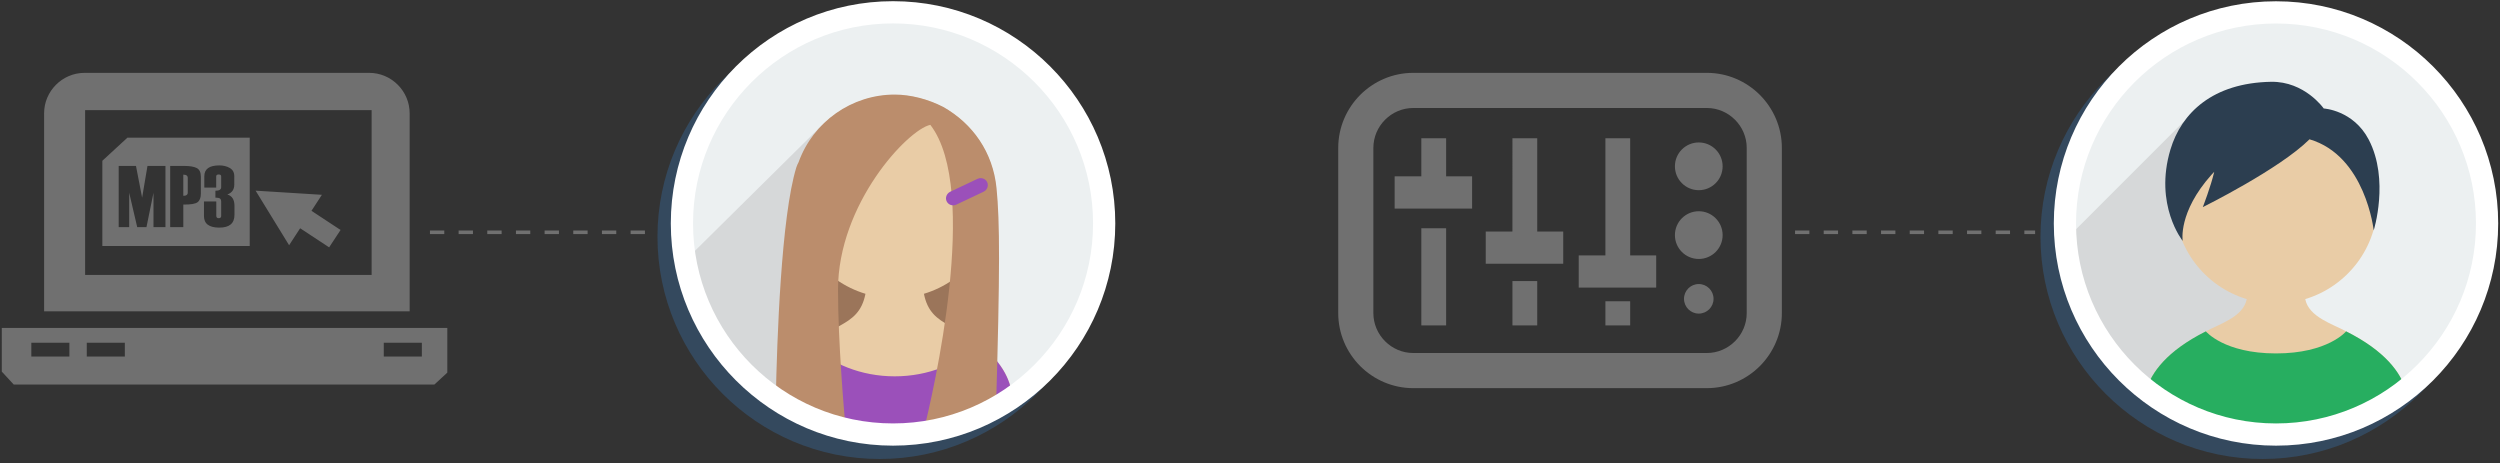
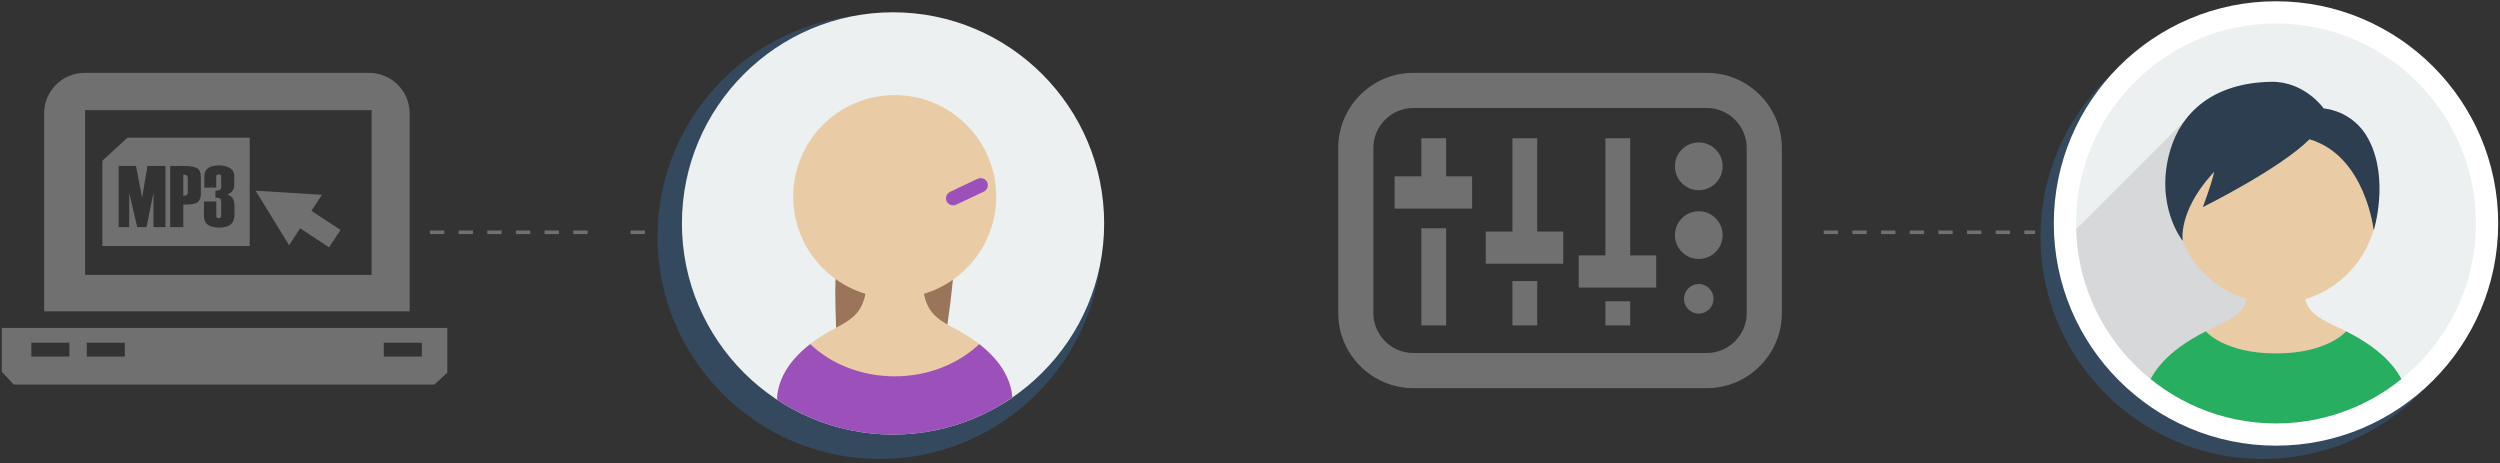
<svg xmlns="http://www.w3.org/2000/svg" version="1.1" id="Layer_1" x="0px" y="0px" width="697.75px" height="129.334px" viewBox="0 0 697.75 129.334" enable-background="new 0 0 697.75 129.334" xml:space="preserve">
  <rect x="0" y="0" width="697.75" height="129.334" fill="#333333" stroke="none" />
  <g>
    <path fill="#34495E" d="M245.525,4.053c-34.201,0-62.025,27.825-62.025,62.026c0,34.2,27.824,62.024,62.025,62.024   c34.202,0,62.025-27.824,62.025-62.024C307.551,31.878,279.728,4.053,245.525,4.053z" />
    <path fill="#ECF0F1" d="M249.246,121.282c-32.489,0-58.922-26.435-58.922-58.925c0-32.491,26.433-58.925,58.922-58.925   c32.492,0,58.924,26.434,58.924,58.925C308.17,94.848,281.738,121.282,249.246,121.282z" />
-     <path fill="#D6D8D9" d="M191.248,72.686c4.898,27.581,29.033,48.597,57.998,48.597V54.929l-19.777-20.048L191.248,72.686z" />
    <path fill="#9B755A" d="M264.706,77.945l1.345-0.876l-0.156,1.595c-0.357,3.669-0.839,7.569-1.427,11.593l-0.169,1.151   l-0.995-0.604c-3.052-1.853-5.27-4.037-6.187-8.661l-0.136-0.684l0.669-0.203C260.084,80.53,262.456,79.414,264.706,77.945z" />
    <path fill="#9B755A" d="M233.194,78.357l0.073-1.353l1.127,0.755c2.29,1.538,4.773,2.715,7.382,3.497l0.669,0.203l-0.134,0.684   c-1.096,5.535-4.138,7.592-7.765,9.563l-1.157,0.583l-0.046-1.194c-0.147-3.793-0.221-7.243-0.221-10.252   C233.123,80.011,233.15,79.183,233.194,78.357z" />
    <path fill="#E9CCA6" d="M278.045,54.872c0-15.648-12.683-28.332-28.332-28.332c-15.646,0-28.331,12.684-28.331,28.332   c0,12.808,8.504,23.618,20.169,27.124c-0.987,5.011-3.563,6.962-7.311,8.999c-14.412,7.256-17.079,15.273-17.379,20.254   c0.54,0.366,1.096,0.71,1.65,1.058h61.94c0.705-0.442,1.401-0.894,2.088-1.365c-0.39-4.997-3.226-12.835-17.354-19.946   c-3.75-2.037-6.321-3.988-7.314-8.999C269.542,78.492,278.045,67.68,278.045,54.872z" />
    <path fill="#9B50BA" d="M282.54,110.942c-0.305-3.833-2.065-9.329-9.231-14.897c-5.828,5.507-14.225,8.989-23.596,8.989   s-17.767-3.482-23.595-8.989c-7.356,5.714-9.02,11.363-9.254,15.205c0,0,0.079,0.158,0.229,0.447   c9.252,6.051,20.296,9.585,32.153,9.585C261.593,121.282,273.061,117.457,282.54,110.942z" />
-     <path fill="#BB8D6C" d="M263.248,29.836c-4.078-2.096-8.992-3.442-13.539-3.442c-11.962,0-22.742,7.576-26.813,18.852   c-0.224,0.429-0.462,0.906-0.634,1.458c-4.231,13.708-5.407,48.048-5.736,64.627c5.848,3.923,12.438,6.811,19.507,8.438   c-0.396-4.195-2.143-24.215-2.143-38.926c0-23.934,19.438-44.643,25.767-46.001c13.97,18.089,0.772,74.888-1.965,85.827   c7.279-1.052,14.131-3.438,20.302-6.9c1.114-38.368,1.073-51.889,0.139-61.266C277.128,42.447,271.463,34.495,263.248,29.836z" />
    <path fill="#9B50BA" d="M265.217,53.512c-1.02,0.484-1.475,1.688-1.007,2.674c0.464,0.993,1.683,1.405,2.702,0.927l7.598-3.598   c1.021-0.484,1.475-1.688,1.007-2.68c-0.467-0.985-1.686-1.398-2.707-0.916L265.217,53.512z" />
-     <path fill="#FFFFFF" d="M249.246,6.535c-30.778,0-55.818,25.044-55.818,55.822c0,30.779,25.04,55.822,55.818,55.822   c30.784,0,55.825-25.043,55.825-55.822C305.071,31.579,280.03,6.535,249.246,6.535z M249.246,124.382   c-34.199,0-62.022-27.823-62.022-62.024s27.823-62.024,62.022-62.024c34.202,0,62.028,27.823,62.028,62.024   S283.448,124.382,249.246,124.382z" />
  </g>
  <g>
    <path fill-rule="evenodd" clip-rule="evenodd" fill="#707070" d="M403.613,63.71v27.108h-6.923V63.71H403.613z M429.039,78.451   v12.367h-6.919V78.451H429.039z M414.671,64.612h7.449V38.581h6.919v26.031h7.255v8.997h-21.623V64.612z M454.982,84.077v6.741   h-6.915v-6.741H454.982z M440.618,71.282h7.449V38.581h6.915v32.701h7.259v8.992h-21.623V71.282z M476.372,30.14h-81.929   c-3.057,0-5.843,1.255-7.86,3.273c-2.022,2.021-3.277,4.808-3.277,7.864v46.111c0,3.053,1.255,5.843,3.277,7.86   c2.018,2.022,4.804,3.277,7.86,3.277h81.929c3.057,0,5.843-1.255,7.86-3.277c2.022-2.018,3.277-4.808,3.277-7.86V41.277   c0-3.057-1.255-5.843-3.277-7.864C482.215,31.395,479.429,30.14,476.372,30.14z M394.443,20.333   c-5.762,0-10.998,2.354-14.797,6.144c-3.79,3.799-6.147,9.034-6.147,14.801v46.111c0,5.762,2.357,10.998,6.147,14.797   c3.799,3.79,9.035,6.147,14.797,6.147h81.929c5.766,0,11.002-2.357,14.797-6.147c3.79-3.799,6.147-9.035,6.147-14.797V41.277   c0-5.767-2.357-11.002-6.147-14.801c-3.795-3.79-9.031-6.144-14.797-6.144H394.443z M474.125,39.76c3.68,0,6.66,2.98,6.66,6.656   c0,3.685-2.98,6.665-6.66,6.665c-3.676,0-6.656-2.98-6.656-6.665C467.469,42.74,470.449,39.76,474.125,39.76z M474.125,58.957   c3.68,0,6.66,2.984,6.66,6.665c0,3.676-2.98,6.656-6.66,6.656c-3.676,0-6.656-2.98-6.656-6.656   C467.469,61.941,470.449,58.957,474.125,58.957z M474.125,79.274c2.276,0,4.125,1.848,4.125,4.125c0,2.276-1.849,4.125-4.125,4.125   s-4.121-1.849-4.121-4.125C470.004,81.122,471.849,79.274,474.125,79.274z M396.69,38.581h6.923v10.637h7.25v8.993h-21.618v-8.993   h7.445V38.581z" />
    <path fill-rule="evenodd" clip-rule="evenodd" fill="#707070" d="M23.756,30.74v45.99h79.965V30.74H23.756z M24.217,95.653v3.854   h10.627v-3.854H24.217z M107.112,95.653v3.854h10.627v-3.854H107.112z M8.741,95.653v3.854h10.626v-3.854H8.741z M0.5,91.53   h124.344v12.467l-3.615,3.336H3.84l-3.34-3.62V91.53z M71.339,53.214l9.35,15.229l3.08-4.737l8.092,5.329l3.191-4.85l-8.12-5.344   l2.911-4.472L71.339,53.214z M52.401,53.749v-4.095c0-0.605-0.414-0.908-1.243-0.908v5.907   C51.987,54.653,52.401,54.351,52.401,53.749z M51.158,57.09c2.031,0.032,3.354-0.182,3.974-0.647   c0.619-0.467,0.927-1.258,0.927-2.376v-4.733c0-1.221-0.377-2.031-1.137-2.428c-0.755-0.396-1.919-0.596-3.479-0.596h-3.946v17.074   h3.662V57.09z M56.925,56.224v4.071c0,2.157,1.431,3.233,4.286,3.233c2.818,0,4.23-1.184,4.23-3.551v-2.529   c0-1.724-0.666-2.776-1.994-3.163c1.295-0.476,1.942-1.384,1.942-2.753v-2.344c0-1.048-0.414-1.816-1.248-2.297   c-0.829-0.484-1.803-0.727-2.926-0.727c-2.79,0-4.188,1.006-4.188,3.019v3.168h3.317v-3.14c0-0.34,0.237-0.513,0.703-0.513   c0.457,0,0.685,0.173,0.685,0.513v3.023c0,0.666-0.54,1.002-1.611,1.002v1.924c0.624,0,1.043,0.084,1.271,0.246   c0.229,0.159,0.34,0.471,0.34,0.918v3.941c0,0.42-0.228,0.629-0.685,0.629c-0.452,0-0.68-0.209-0.68-0.629v-4.043H56.925z    M46.178,63.384V46.31H41.16l-1.495,8.855l-1.714-8.855h-4.822v17.074h2.926v-9.588l2.24,9.588h2.586l1.957-9.588v9.588H46.178z    M35.556,38.427l-6.992,6.443v23.787h41.131v-30.23H35.556z M23.611,20.333h79.42c6.22,0,11.303,5.087,11.303,11.302v55.261H12.31   V31.635C12.31,25.42,17.396,20.333,23.611,20.333z" />
-     <path fill="#34495E" d="M631.51,4.078c-34.191,0-62.01,27.82-62.01,62.013c0,34.193,27.818,62.013,62.01,62.013   c34.194,0,62.015-27.819,62.015-62.013C693.524,31.898,665.704,4.078,631.51,4.078z" />
+     <path fill="#34495E" d="M631.51,4.078c-34.191,0-62.01,27.82-62.01,62.013c0,34.193,27.818,62.013,62.01,62.013   c34.194,0,62.015-27.819,62.015-62.013C693.524,31.898,665.704,4.078,631.51,4.078" />
    <path fill="#ECF0F1" d="M635.231,121.281c32.485,0,58.911-26.428,58.911-58.911S667.717,3.458,635.231,3.458   c-32.482,0-58.91,26.429-58.91,58.912S602.749,121.281,635.231,121.281z" />
    <path fill="#D6D8D9" d="M576.511,66.896c2.161,28.257,24.326,50.996,52.332,54.033c0.141,0.013,0.278,0.036,0.42,0.052   c0.589,0.055,1.185,0.094,1.775,0.135c1.27,0.088,2.542,0.146,3.828,0.155c0.059,0,0.116,0.005,0.178,0.007V53.776l-23.27-22.142   L576.511,66.896z" />
    <path fill="#E9CCA6" d="M615.655,92.48c-11.041,5.552-15.173,11.554-16.643,16.297c2.365,1.853,4.874,3.531,7.51,5.009h57.418   c2.638-1.478,5.147-3.156,7.512-5.009c-1.469-4.743-5.603-10.745-16.644-16.297c-3.746-2.039-10.428-3.991-11.416-9   c11.659-3.508,20.164-14.315,20.164-27.117c0-15.646-12.684-28.324-28.325-28.324c-15.645,0-28.324,12.679-28.324,28.324   c0,12.802,8.499,23.616,20.165,27.117C626.081,88.489,619.405,90.441,615.655,92.48z" />
    <path fill="#27AE60" d="M635.231,121.281c13.652,0,26.222-4.681,36.221-12.504c-1.469-4.743-5.605-10.743-16.646-16.297   c0,0-5.085,6.162-19.576,6.162c-14.493,0-19.577-6.162-19.577-6.162c-11.038,5.552-15.17,11.554-16.64,16.297   C609.01,116.601,621.582,121.281,635.231,121.281z" />
    <path fill="#2C3E50" d="M661.131,39.004c-4.296-8.276-12.578-8.727-12.578-8.727s-5.305-7.614-14.718-7.447   c-16.245,0.301-24.999,8.668-28.066,18.91c-4.635,15.487,3.422,25.499,3.422,25.499s-1.362-7.964,8.043-18.48   c0.252-0.28,0.503-0.54,0.757-0.805c-0.952,4.098-3.188,9.856-3.188,9.856s21.488-10.646,29.777-18.933   c15.655,4.585,17.921,25.41,17.921,25.41S666.941,50.2,661.131,39.004z" />
    <path fill="#FFFFFF" d="M635.231,6.56c-30.772,0-55.809,25.037-55.809,55.811c0,30.774,25.036,55.811,55.809,55.811   c30.773,0,55.812-25.036,55.812-55.811C691.043,31.597,666.005,6.56,635.231,6.56z M635.231,124.384   c-34.193,0-62.011-27.819-62.011-62.014c0-34.193,27.817-62.014,62.011-62.014c34.192,0,62.013,27.82,62.013,62.014   C697.244,96.564,669.424,124.384,635.231,124.384z" />
    <rect x="120" y="64.333" fill="#707070" width="4" height="1" />
    <rect x="128" y="64.333" fill="#707070" width="4" height="1" />
    <rect x="136" y="64.333" fill="#707070" width="4" height="1" />
    <rect x="144" y="64.333" fill="#707070" width="4" height="1" />
    <rect x="152" y="64.333" fill="#707070" width="4" height="1" />
    <rect x="160" y="64.333" fill="#707070" width="4" height="1" />
-     <rect x="168" y="64.333" fill="#707070" width="4" height="1" />
    <rect x="176" y="64.333" fill="#707070" width="4" height="1" />
    <rect x="565" y="64.333" fill="#707070" width="3" height="1" />
-     <rect x="501" y="64.333" fill="#707070" width="4" height="1" />
    <rect x="509" y="64.333" fill="#707070" width="4" height="1" />
    <rect x="517" y="64.333" fill="#707070" width="4" height="1" />
    <rect x="525" y="64.333" fill="#707070" width="4" height="1" />
    <rect x="533" y="64.333" fill="#707070" width="4" height="1" />
    <rect x="541" y="64.333" fill="#707070" width="4" height="1" />
    <rect x="549" y="64.333" fill="#707070" width="4" height="1" />
    <rect x="557" y="64.333" fill="#707070" width="4" height="1" />
  </g>
</svg>